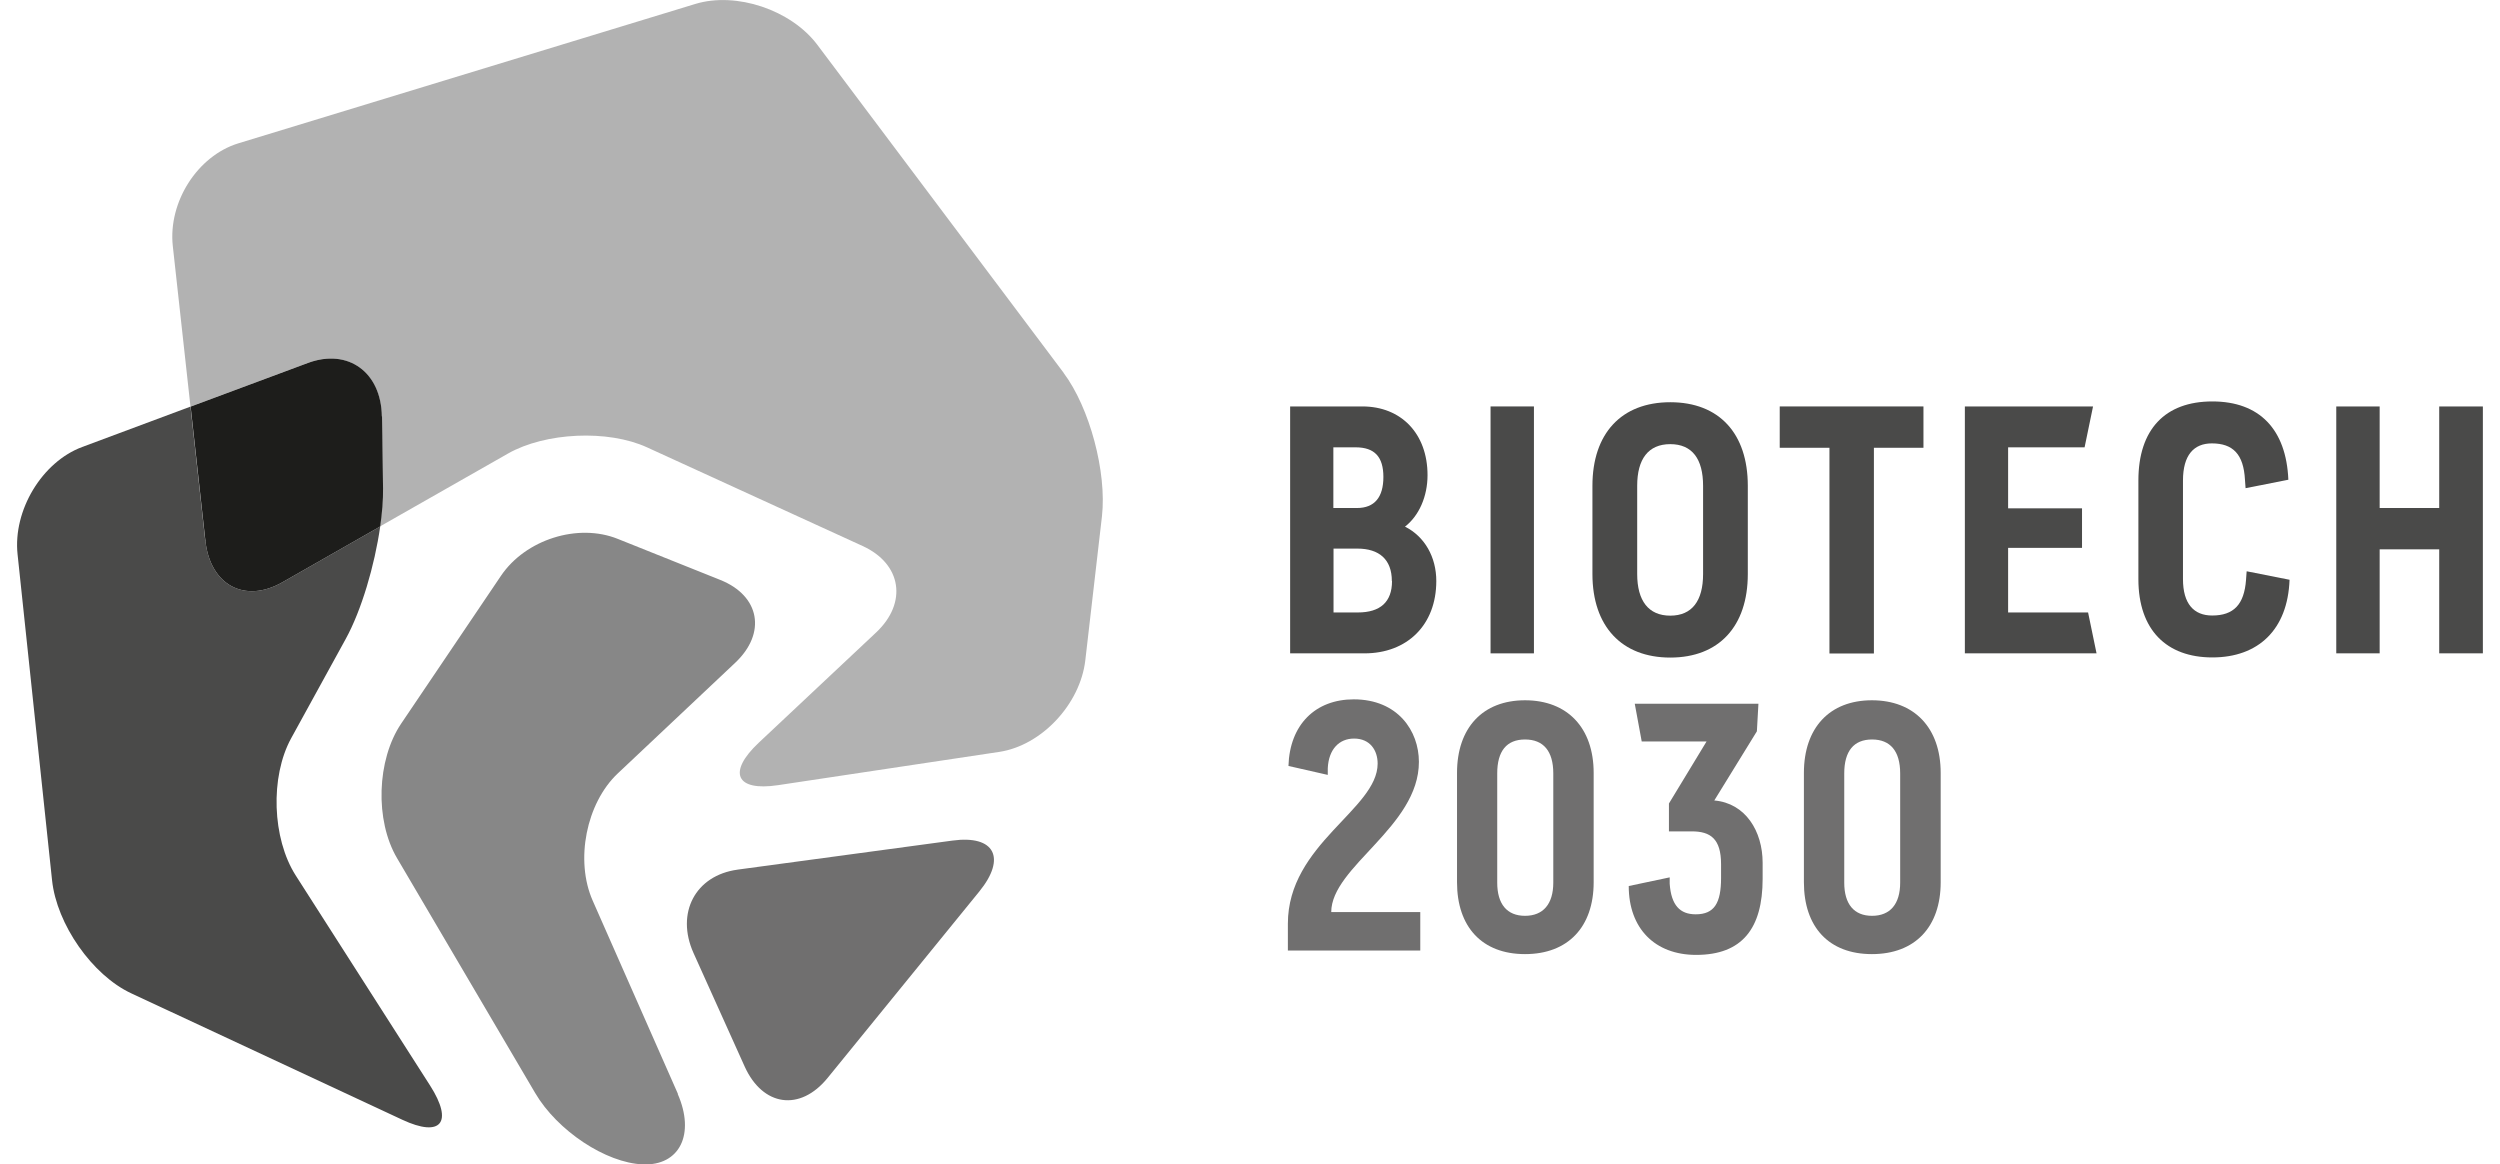
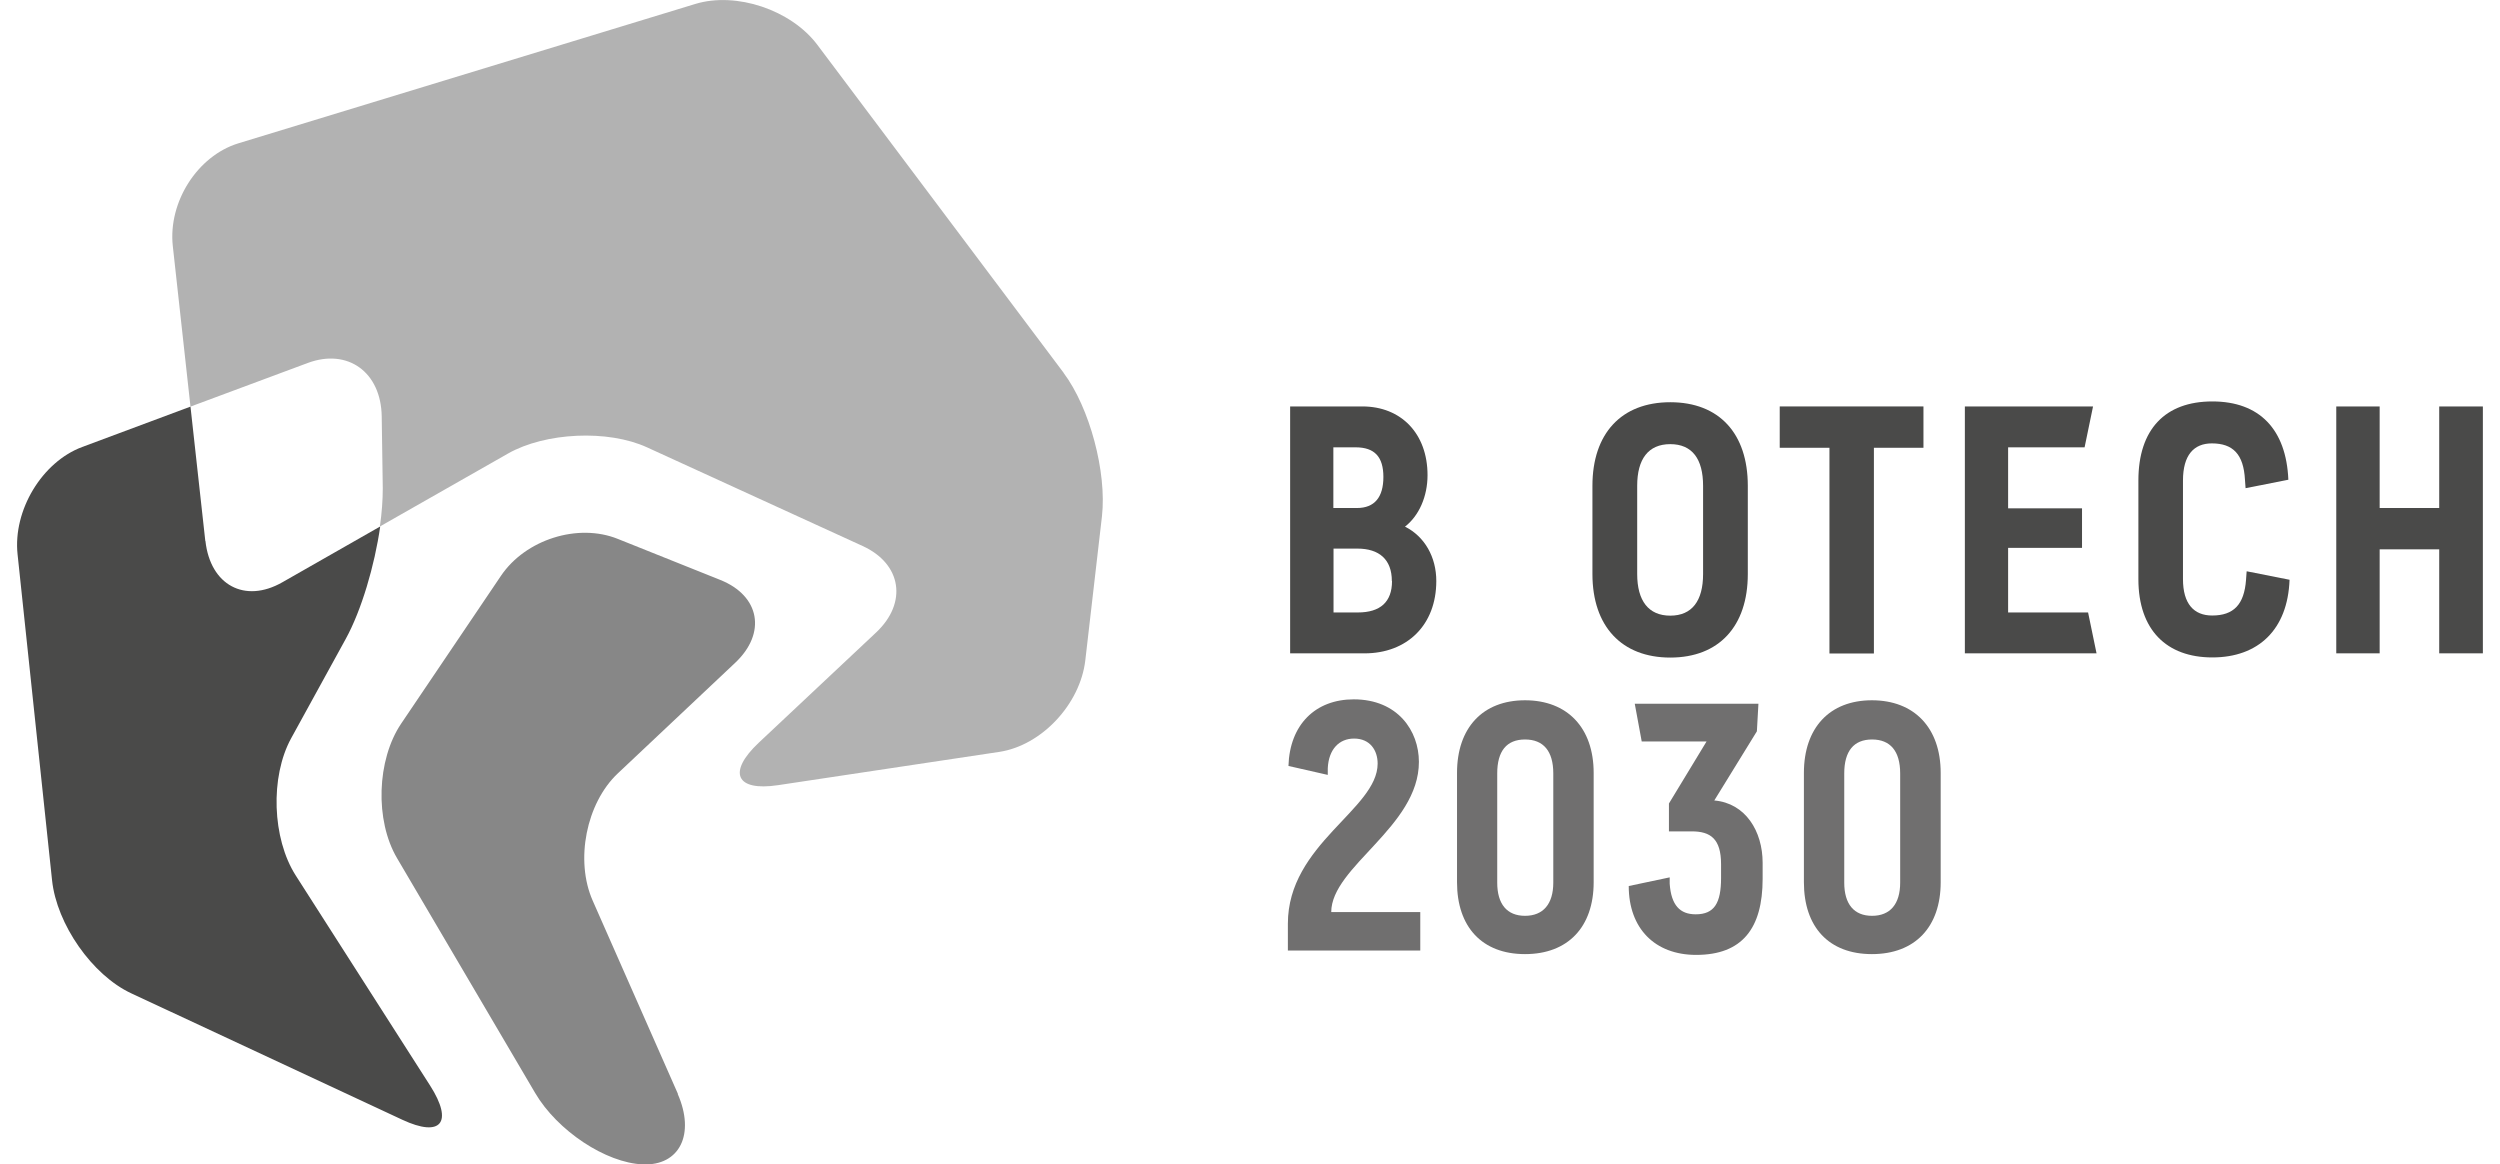
<svg xmlns="http://www.w3.org/2000/svg" width="73" height="34" viewBox="0 0 73 34" fill="none">
  <g clip-path="url(#clip0_48_1124)">
    <path d="M19.788 31.94C20.304 33.116 19.85 34.044 18.768 34C17.691 33.956 16.274 33.019 15.626 31.914L11.596 25.062C10.943 23.957 11 22.189 11.715 21.128L14.628 16.814C15.343 15.754 16.875 15.267 18.04 15.736L21.032 16.934C22.193 17.398 22.387 18.49 21.465 19.356L18.04 22.583C17.117 23.453 16.787 25.124 17.307 26.3L19.797 31.945L19.788 31.94Z" fill="#878787" />
-     <path d="M21.536 25.394C20.304 25.562 19.726 26.658 20.251 27.829L21.743 31.14C22.273 32.312 23.363 32.462 24.166 31.476L28.593 26.035C29.396 25.049 29.043 24.377 27.812 24.545L21.531 25.394H21.536Z" fill="#706F6F" />
    <path d="M31.056 10.883L23.866 1.308C23.098 0.287 21.496 -0.248 20.304 0.115L6.957 4.186C5.765 4.553 4.905 5.901 5.046 7.187L5.562 11.873L8.983 10.6C10.152 10.162 11.128 10.865 11.146 12.16L11.177 14.259C11.177 14.595 11.15 14.976 11.093 15.373L14.835 13.243C15.926 12.624 17.753 12.54 18.892 13.062L25.19 15.944C26.329 16.465 26.505 17.601 25.583 18.468L22.158 21.685C21.235 22.552 21.487 23.113 22.718 22.927L29.18 21.955C30.411 21.769 31.541 20.567 31.691 19.281L32.177 15.077C32.322 13.791 31.819 11.903 31.056 10.887V10.883Z" fill="#B2B2B2" />
    <path d="M5.995 15.798L5.562 11.873L2.398 13.053C1.228 13.49 0.376 14.9 0.513 16.187L1.52 25.703C1.656 26.99 2.694 28.475 3.832 29.005L11.746 32.696C12.88 33.226 13.247 32.776 12.558 31.697L8.634 25.562C7.946 24.483 7.884 22.684 8.502 21.557L10.095 18.657C10.554 17.822 10.938 16.518 11.102 15.373L8.242 17.004C7.147 17.628 6.141 17.084 5.999 15.798H5.995Z" fill="#4A4A49" />
-     <path d="M11.15 12.16C11.133 10.865 10.157 10.162 8.987 10.6L5.567 11.873L5.999 15.798C6.141 17.084 7.147 17.628 8.242 17.004L11.102 15.373C11.159 14.971 11.19 14.591 11.185 14.259L11.155 12.16H11.15Z" fill="#1D1D1B" />
    <path d="M41.94 16.965C41.94 18.251 41.088 19.078 39.843 19.078H37.672V11.868H39.782C40.911 11.868 41.684 12.659 41.684 13.875C41.684 14.494 41.437 15.059 41.026 15.378C41.6 15.665 41.94 16.266 41.94 16.965ZM38.934 13.062V14.834H39.623C40.139 14.834 40.395 14.516 40.395 13.928C40.395 13.34 40.139 13.062 39.583 13.062H38.934ZM40.642 16.965C40.642 16.337 40.272 16.019 39.636 16.019H38.939V17.884H39.649C40.307 17.884 40.647 17.575 40.647 16.969L40.642 16.965Z" fill="#4A4A49" />
-     <path d="M43.524 11.868H44.791V19.078H43.524V11.868Z" fill="#4A4A49" />
    <path d="M46.499 16.762V14.185C46.499 12.66 47.342 11.745 48.772 11.745C50.202 11.745 51.036 12.66 51.036 14.185V16.762C51.036 18.287 50.194 19.201 48.772 19.201C47.351 19.201 46.499 18.287 46.499 16.762ZM49.73 16.762V14.185C49.73 13.402 49.412 12.969 48.772 12.969C48.132 12.969 47.806 13.402 47.806 14.185V16.762C47.806 17.544 48.137 17.977 48.772 17.977C49.408 17.977 49.73 17.544 49.73 16.762Z" fill="#4A4A49" />
    <path d="M56.17 13.075H54.718V19.082H53.42V13.075H51.968V11.868H56.165V13.075H56.17Z" fill="#4A4A49" />
    <path d="M60.972 17.884L61.219 19.078H57.374V11.868H61.117L60.87 13.062H58.637V14.843H60.795V15.997H58.637V17.884H60.972Z" fill="#4A4A49" />
    <path d="M72.5 11.868V19.078H71.225V16.041H69.486V19.078H68.219V11.868H69.486V14.834H71.225V11.868H72.5Z" fill="#4A4A49" />
    <path d="M42.545 25.761V22.569C42.545 21.252 43.295 20.448 44.531 20.448C45.767 20.448 46.535 21.252 46.535 22.569V25.761C46.535 27.069 45.784 27.86 44.531 27.86C43.277 27.86 42.545 27.069 42.545 25.761ZM45.356 25.774V22.583C45.356 21.933 45.069 21.593 44.531 21.593C43.992 21.593 43.719 21.933 43.719 22.583V25.774C43.719 26.402 44.006 26.742 44.531 26.742C45.056 26.742 45.356 26.402 45.356 25.774Z" fill="#706F6F" />
    <path d="M52.674 25.761V22.569C52.674 21.252 53.424 20.448 54.66 20.448C55.896 20.448 56.668 21.252 56.668 22.569V25.761C56.668 27.069 55.918 27.86 54.66 27.86C53.402 27.86 52.674 27.069 52.674 25.761ZM55.485 25.774V22.583C55.485 21.933 55.198 21.593 54.664 21.593C54.13 21.593 53.852 21.933 53.852 22.583V25.774C53.852 26.402 54.139 26.742 54.664 26.742C55.19 26.742 55.485 26.402 55.485 25.774Z" fill="#706F6F" />
    <path d="M50.057 23.374L51.301 21.354L51.346 20.55H47.735L47.938 21.65H49.832L48.733 23.462V24.276H49.399C49.946 24.276 50.255 24.492 50.255 25.235V25.637C50.255 26.366 50.061 26.698 49.514 26.698C49.055 26.698 48.799 26.433 48.755 25.805V25.619L47.559 25.872C47.559 27.109 48.322 27.883 49.527 27.883C50.873 27.883 51.469 27.109 51.469 25.659V25.195C51.469 24.267 50.966 23.454 50.061 23.374H50.057Z" fill="#706F6F" />
    <path d="M38.872 26.636C38.872 25.306 41.432 24.143 41.432 22.247C41.432 21.341 40.814 20.421 39.53 20.421C38.409 20.421 37.659 21.16 37.623 22.366L38.771 22.627V22.433C38.797 21.876 39.106 21.566 39.539 21.566C40.011 21.566 40.227 21.915 40.227 22.296C40.227 23.635 37.606 24.643 37.606 26.972V27.755H41.472V26.632H38.868L38.872 26.636Z" fill="#706F6F" />
    <path d="M65.602 16.686L65.584 16.934C65.531 17.654 65.222 17.973 64.595 17.973C64.061 17.973 63.743 17.632 63.743 16.912V14.03C63.743 13.287 64.061 12.947 64.586 12.947C65.204 12.947 65.513 13.265 65.553 14.008L65.571 14.255L66.82 14.008C66.758 12.536 65.977 11.722 64.6 11.722C63.223 11.722 62.441 12.536 62.441 14.03V16.912C62.441 18.392 63.262 19.197 64.6 19.197C65.937 19.197 66.802 18.392 66.855 16.929L65.606 16.682L65.602 16.686Z" fill="#4A4A49" />
  </g>
  <defs>
    <clipPath id="clip0_48_1124">
      <rect width="72" height="34" fill="white" transform="translate(0.5)" />
    </clipPath>
  </defs>
</svg>